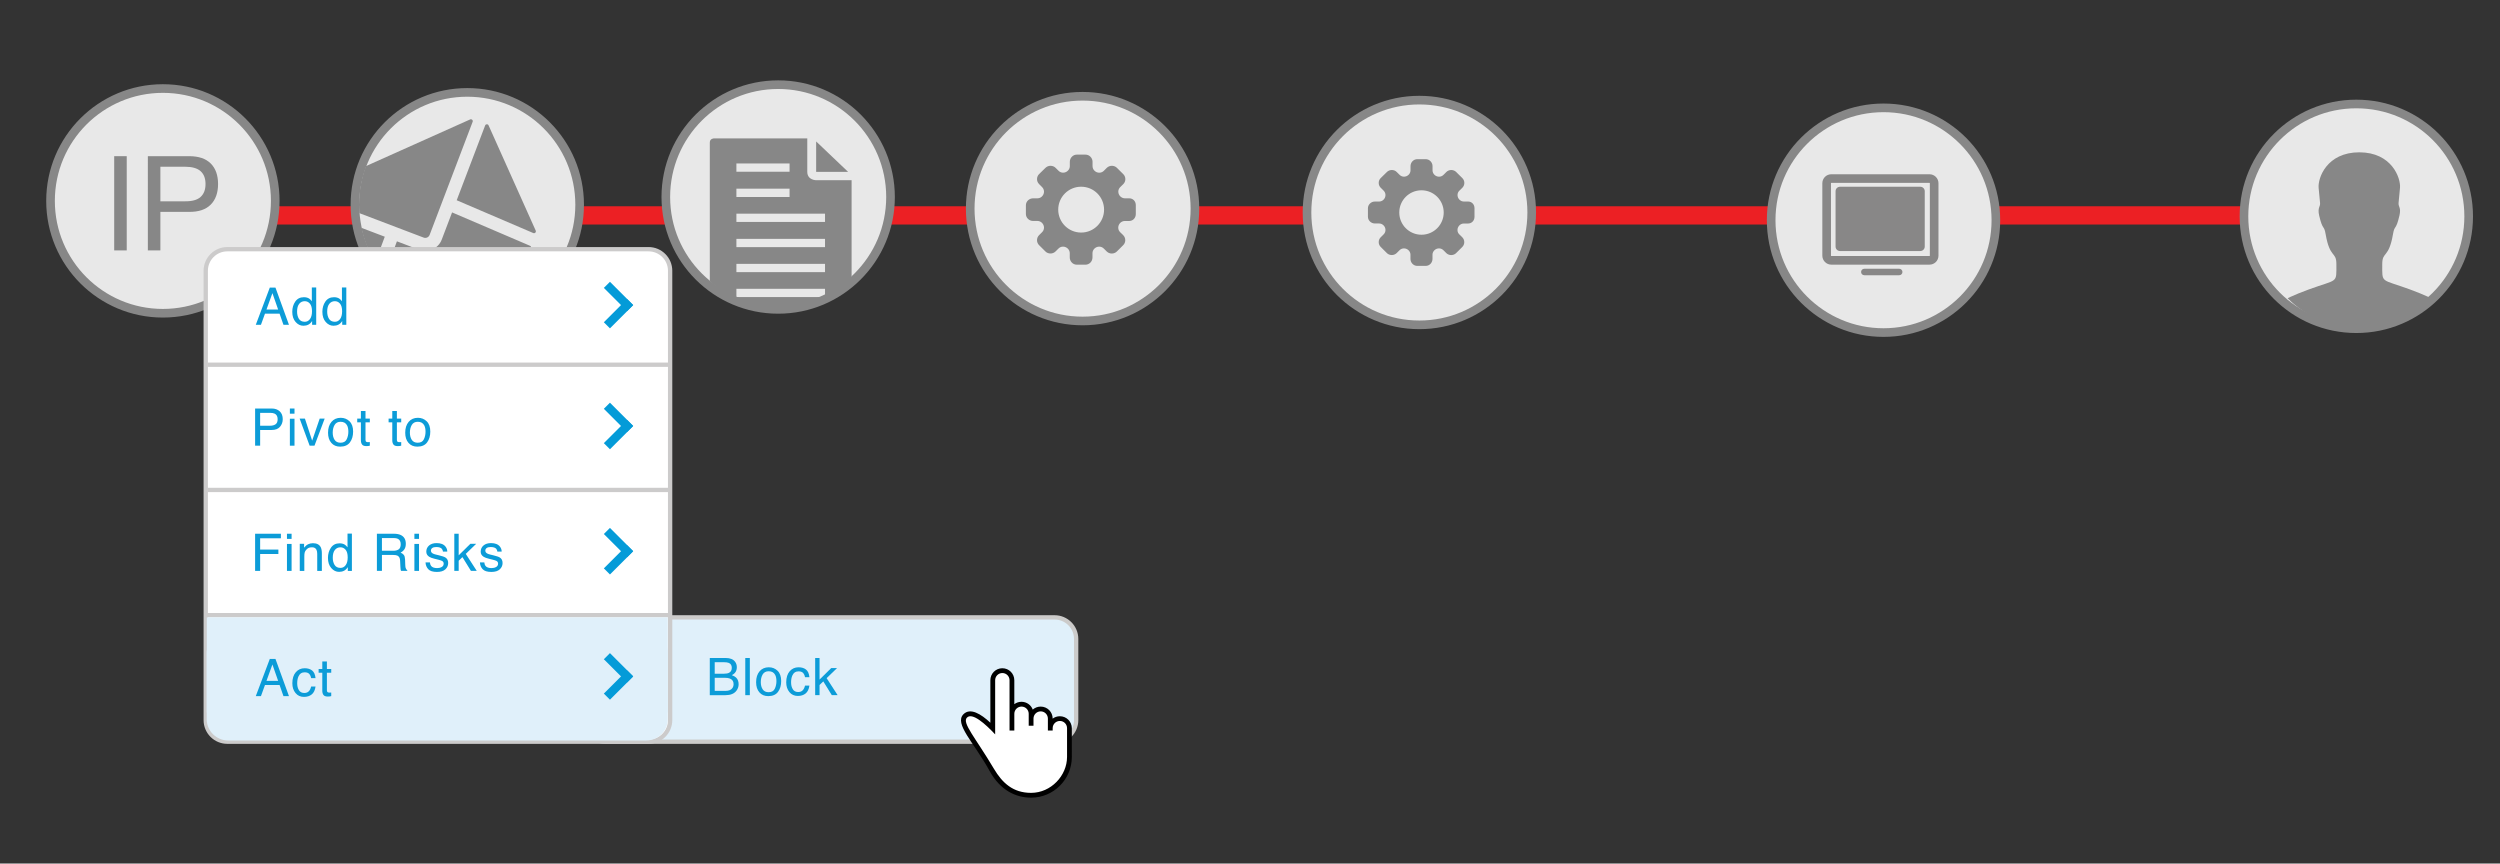
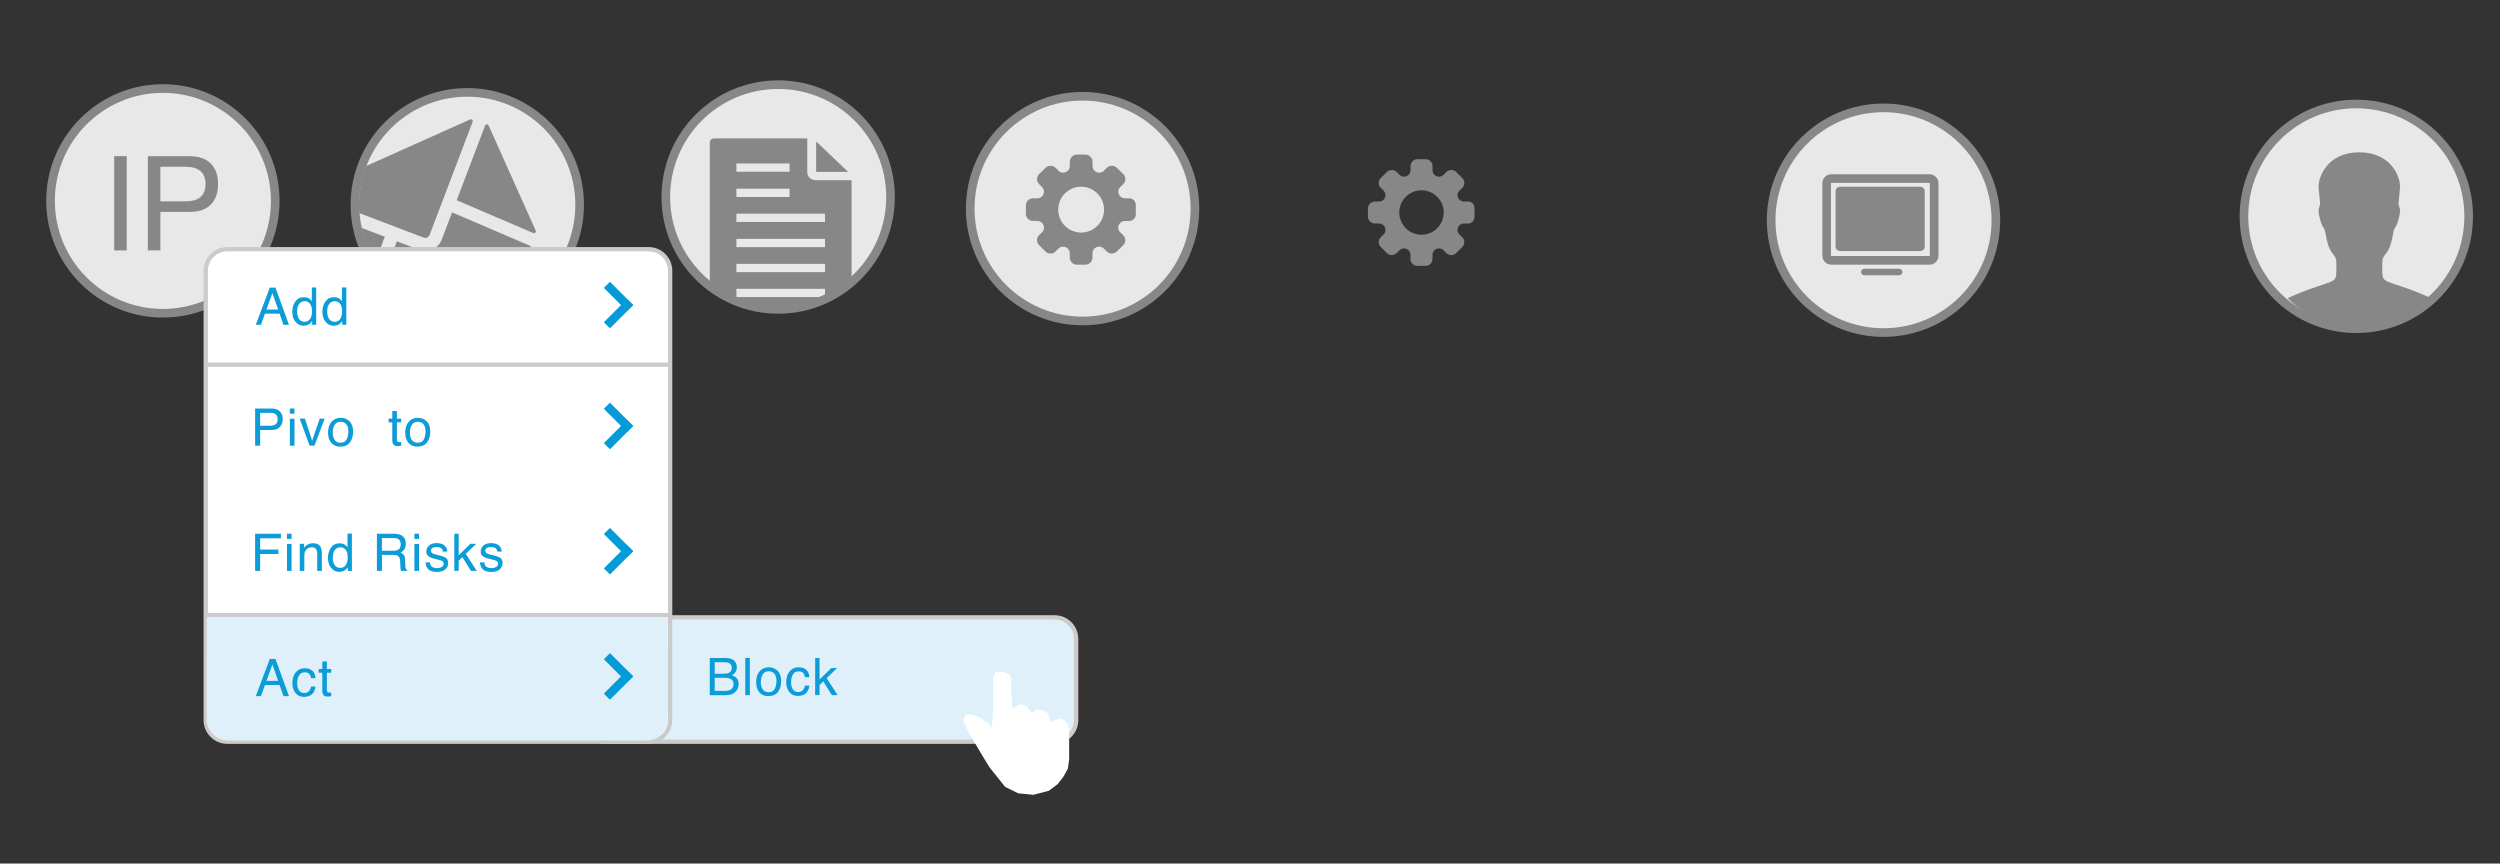
<svg xmlns="http://www.w3.org/2000/svg" xmlns:xlink="http://www.w3.org/1999/xlink" version="1.1" id="Layer_1" x="0px" y="0px" width="579px" height="200px" viewBox="0 0 579 200" enable-background="new 0 0 579 200" xml:space="preserve">
  <rect x="0" y="0" width="579" height="200" fill="#333333" stroke="none" />
  <path fill="#E0F0FA" stroke="#CCCBCA" stroke-miterlimit="10" d="M135.175,166.777c0,2.762,2.239,5,5,5h104.063c2.761,0,5-2.238,5-5  v-18.794c0-2.762-2.239-5-5-5H140.175c-2.761,0-5,2.238-5,5V166.777z" />
-   <rect x="41.997" y="47.771" fill="#EC2024" width="501.503" height="4.229" />
  <circle fill="#E8E8E8" stroke="#878787" stroke-width="2" stroke-miterlimit="10" cx="37.724" cy="46.526" r="26.022" />
  <circle fill="#E8E8E8" stroke="#878787" stroke-width="2" stroke-miterlimit="10" cx="108.224" cy="47.421" r="26.022" />
  <circle fill="#E8E8E8" stroke="#878787" stroke-width="2" stroke-miterlimit="10" cx="180.224" cy="45.631" r="26.022" />
  <circle fill="#E8E8E8" stroke="#878787" stroke-width="2" stroke-miterlimit="10" cx="250.724" cy="48.316" r="26.022" />
-   <circle fill="#E8E8E8" stroke="#878787" stroke-width="2" stroke-miterlimit="10" cx="328.724" cy="49.211" r="26.022" />
  <circle fill="#E8E8E8" stroke="#878787" stroke-width="2" stroke-miterlimit="10" cx="436.224" cy="51.001" r="26.022" />
  <circle fill="#E8E8E8" stroke="#878787" stroke-width="2" stroke-miterlimit="10" cx="545.724" cy="50.106" r="26.022" />
  <g>
    <path fill="#888787" d="M445.771,57.106c0,0.57-0.462,1.034-1.032,1.034h-18.59c-0.571,0-1.032-0.464-1.032-1.034V44.282   c0-0.569,0.461-1.032,1.032-1.032h18.59c0.57,0,1.032,0.463,1.032,1.032V57.106z" />
    <path fill="#888787" d="M440.608,62.993c0,0.416-0.337,0.752-0.753,0.752h-8.077c-0.416,0-0.753-0.336-0.753-0.752l0,0   c0-0.414,0.337-0.752,0.753-0.752h8.077C440.271,62.241,440.608,62.579,440.608,62.993L440.608,62.993z" />
    <path fill="none" stroke="#888787" stroke-width="2" stroke-miterlimit="10" d="M447.952,59.205c0,0.6-0.481,1.087-1.077,1.087   h-22.747c-0.595,0-1.077-0.487-1.077-1.087V42.442c0-0.6,0.482-1.085,1.077-1.085h22.747c0.596,0,1.077,0.486,1.077,1.085V59.205z" />
  </g>
  <path fill="#878787" d="M340.008,46.675h-0.979c-0.797,0-1.467-0.688-1.467-1.504c0-0.412,0.174-0.785,0.482-1.062l0.631-0.617  c0.624-0.619,0.624-1.628,0-2.247l-1.435-1.421c-0.284-0.283-0.701-0.451-1.127-0.451c-0.425,0-0.836,0.167-1.126,0.451  l-0.604,0.605c-0.29,0.321-0.676,0.495-1.094,0.495c-0.823,0-1.512-0.669-1.512-1.46v-0.984c0-0.869-0.701-1.615-1.576-1.615h-1.957  c-0.874,0-1.569,0.741-1.569,1.615v0.978c0,0.792-0.688,1.461-1.513,1.461c-0.411,0-0.791-0.174-1.066-0.476l-0.626-0.618  c-0.281-0.289-0.7-0.451-1.125-0.451s-0.837,0.167-1.126,0.451l-1.447,1.416c-0.618,0.618-0.618,1.628,0,2.239l0.604,0.604  c0.322,0.29,0.502,0.676,0.502,1.088c0,0.823-0.669,1.504-1.467,1.504h-0.979c-0.881,0-1.621,0.689-1.621,1.563v0.979v0.978  c0,0.868,0.74,1.564,1.621,1.564h0.979c0.798,0,1.467,0.688,1.467,1.505c0,0.411-0.18,0.798-0.502,1.088l-0.604,0.598  c-0.618,0.617-0.618,1.628,0,2.239l1.435,1.429c0.283,0.289,0.702,0.45,1.125,0.45c0.426,0,0.837-0.167,1.127-0.45l0.624-0.618  c0.27-0.302,0.656-0.476,1.068-0.476c0.823,0,1.512,0.67,1.512,1.461v0.978c0,0.869,0.694,1.616,1.576,1.616h1.956  c0.875,0,1.57-0.741,1.57-1.616v-0.978c0-0.791,0.688-1.461,1.512-1.461c0.412,0,0.797,0.18,1.095,0.496l0.604,0.605  c0.29,0.283,0.701,0.45,1.127,0.45c0.424,0,0.835-0.167,1.124-0.45l1.437-1.428c0.617-0.617,0.617-1.628,0-2.246l-0.631-0.617  c-0.309-0.277-0.482-0.657-0.482-1.062c0-0.823,0.668-1.506,1.466-1.506h0.979c0.875,0,1.499-0.688,1.499-1.563v-0.984v-0.979  C341.506,47.364,340.881,46.675,340.008,46.675z M334.363,49.217L334.363,49.217c0,2.836-2.295,5.147-5.146,5.147  c-2.852,0-5.147-2.311-5.147-5.147l0,0l0,0c0-2.837,2.296-5.146,5.147-5.146C332.068,44.071,334.363,46.38,334.363,49.217  L334.363,49.217z" />
  <path fill="#878787" d="M261.524,45.93h-1.01c-0.822,0-1.514-0.71-1.514-1.551c0-0.426,0.181-0.81,0.499-1.096l0.65-0.636  c0.644-0.639,0.644-1.68,0-2.317l-1.48-1.467c-0.292-0.292-0.723-0.465-1.16-0.465c-0.44,0-0.863,0.173-1.163,0.465l-0.624,0.624  c-0.299,0.332-0.696,0.51-1.129,0.51c-0.848,0-1.559-0.689-1.559-1.505v-1.016c0-0.896-0.724-1.666-1.627-1.666h-2.017  c-0.903,0-1.62,0.764-1.62,1.666v1.008c0,0.817-0.71,1.507-1.56,1.507c-0.424,0-0.816-0.179-1.101-0.491l-0.646-0.637  c-0.291-0.299-0.723-0.465-1.161-0.465c-0.438,0-0.863,0.173-1.161,0.465l-1.494,1.461c-0.637,0.637-0.637,1.679,0,2.309  l0.624,0.624c0.332,0.299,0.518,0.697,0.518,1.123c0,0.849-0.691,1.551-1.513,1.551h-1.009c-0.91,0-1.673,0.711-1.673,1.613v1.009  v1.008c0,0.896,0.763,1.613,1.673,1.613h1.009c0.822,0,1.513,0.71,1.513,1.553c0,0.424-0.186,0.824-0.518,1.123l-0.624,0.616  c-0.637,0.636-0.637,1.68,0,2.309l1.479,1.474c0.292,0.298,0.725,0.464,1.162,0.464c0.439,0,0.863-0.171,1.161-0.464l0.645-0.638  c0.278-0.311,0.677-0.49,1.102-0.49c0.849,0,1.56,0.69,1.56,1.507v1.008c0,0.896,0.717,1.667,1.626,1.667h2.016  c0.904,0,1.62-0.764,1.62-1.667v-1.008c0-0.816,0.709-1.507,1.561-1.507c0.425,0,0.822,0.186,1.128,0.511l0.625,0.624  c0.298,0.292,0.721,0.464,1.16,0.464c0.438,0,0.862-0.172,1.16-0.464l1.482-1.473c0.637-0.636,0.637-1.68,0-2.316l-0.652-0.636  c-0.318-0.286-0.497-0.678-0.497-1.096c0-0.849,0.689-1.553,1.513-1.553h1.01c0.902,0,1.546-0.71,1.546-1.612v-1.015v-1.009  C263.071,46.641,262.425,45.93,261.524,45.93z M255.703,48.552L255.703,48.552c0,2.926-2.369,5.31-5.31,5.31  c-2.94,0-5.309-2.384-5.309-5.31l0,0l0,0c0-2.927,2.369-5.309,5.309-5.309C253.334,43.243,255.703,45.625,255.703,48.552  L255.703,48.552z" />
  <g>
    <path fill="#878787" d="M29.352,36.17v21.825h-2.904V36.17H29.352z" />
    <path fill="#878787" d="M43.809,36.17c2.201,0,3.867,0.565,4.998,1.696c1.131,1.131,1.696,2.717,1.696,4.754   c0,2.038-0.565,3.627-1.696,4.768c-1.131,1.142-2.797,1.702-4.998,1.682h-6.664v8.926h-2.903V36.17H43.809z M42.83,46.623   c1.651,0.021,2.858-0.314,3.623-1.008c0.765-0.692,1.146-1.691,1.146-2.995c0-1.305-0.382-2.298-1.146-2.981   c-0.765-0.682-1.972-1.024-3.623-1.024h-5.686v8.008H42.83z" />
  </g>
  <g>
    <g>
      <defs>
        <ellipse id="SVGID_1_" cx="108.66" cy="47.416" rx="25.515" ry="25.621" />
      </defs>
      <clipPath id="SVGID_2_">
        <use xlink:href="#SVGID_1_" overflow="visible" />
      </clipPath>
      <g clip-path="url(#SVGID_2_)">
        <path fill="#878787" d="M123.508,53.974l-17.736-7.596l6.587-17.32c0.136-0.358,0.637-0.373,0.794-0.023l10.917,24.369     C124.23,53.76,123.868,54.128,123.508,53.974z M102.302,55.503c-0.377,0.993-1.135,1.795-2.104,2.229l-0.031,0.014     c-0.987,0.442-2.108,0.475-3.12,0.091l-5.122-1.947l-6.605,17.8c-0.132,0.357,0.231,0.697,0.579,0.541l36.87-16.516     c0.342-0.153,0.338-0.64-0.006-0.788l-18.06-7.735L102.302,55.503z M98.937,55.001L98.937,55.001     c0.263-0.118,0.463-0.332,0.565-0.599l9.964-26.201c0.136-0.357-0.228-0.701-0.577-0.545L71.847,44.25     c-0.349,0.156-0.335,0.657,0.023,0.793l26.246,9.981C98.383,55.127,98.675,55.119,98.937,55.001z M71.079,48.746l10.667,23.812     c0.157,0.352,0.661,0.335,0.795-0.026l6.572-17.711l-17.489-6.651C71.266,48.033,70.922,48.397,71.079,48.746z" />
      </g>
    </g>
  </g>
  <g>
    <defs>
      <ellipse id="SVGID_3_" cx="546.323" cy="52.481" rx="23.339" ry="23.47" />
    </defs>
    <clipPath id="SVGID_4_">
      <use xlink:href="#SVGID_3_" overflow="visible" />
    </clipPath>
    <path clip-path="url(#SVGID_4_)" fill="#878787" d="M567.079,76.613c0,0,0-2.841-0.236-4.327c-0.194-1.173-1.82-2.724-8.731-5.264   c-6.803-2.497-6.382-1.281-6.382-5.877c0-2.982,1.517-1.249,2.486-6.911c0.377-2.228,0.678-0.743,1.495-4.317   c0.432-1.873-0.29-2.013-0.204-2.906c0.087-0.894,0.173-1.69,0.334-3.52c0.193-2.261-1.905-8.214-9.43-8.214   s-9.624,5.953-9.419,8.225c0.16,1.819,0.248,2.626,0.333,3.52c0.086,0.893-0.634,1.033-0.204,2.906   c0.817,3.563,1.12,2.079,1.497,4.317c0.968,5.662,2.486,3.929,2.486,6.911c0,4.607,0.419,3.391-6.384,5.877   c-6.911,2.53-8.547,4.091-8.73,5.265c-0.247,1.475-0.247,4.316-0.247,4.316h20.668H567.079z" />
  </g>
  <g>
    <defs>
      <ellipse id="SVGID_5_" cx="180.435" cy="47.582" rx="23.663" ry="23.841" />
    </defs>
    <clipPath id="SVGID_6_">
      <use xlink:href="#SVGID_5_" overflow="visible" />
    </clipPath>
    <path clip-path="url(#SVGID_6_)" fill="#878787" d="M187.623,32.048h-22.235c0,0-0.995,0-0.995,0.946v40.75   c0,0.949,0.995,0.949,0.995,0.949h30.848c0,0,0.996,0,0.996-0.947v-33.17v1.163h-8.209c0,0-2.055,0-2.055-1.938v-7.753H187.623   L187.623,32.048z M189.022,32.757l7.395,7.043h-7.395V32.757L189.022,32.757z M182.864,39.781h-12.314v-1.917h12.314V39.781z    M182.864,45.62h-12.314v-1.918h12.314V45.62z M191.074,51.402h-20.524v-1.918h20.524V51.402z M191.074,57.24h-20.524v-1.917   h20.524V57.24z M191.074,63.023h-20.524v-1.919h20.524V63.023z M191.074,68.805h-20.524v-1.918h20.524V68.805z" />
  </g>
  <path fill="#FFFFFF" stroke="#CCCBCB" stroke-miterlimit="10" d="M155.202,166.777c0,2.762-2.238,5-5,5H52.649c-2.762,0-5-2.238-5-5  V62.716c0-2.762,2.238-5,5-5h97.553c2.762,0,5,2.238,5,5V166.777z" />
  <line fill="none" stroke="#CCCBCB" stroke-miterlimit="10" x1="48.053" y1="84.471" x2="155.202" y2="84.471" />
-   <line fill="none" stroke="#CCCBCB" stroke-miterlimit="10" x1="48.053" y1="113.471" x2="155.202" y2="113.471" />
  <line fill="none" stroke="#CCCBCB" stroke-miterlimit="10" x1="47.807" y1="142.471" x2="154.956" y2="142.471" />
  <g>
    <path fill="#0C9CD8" d="M62.483,66.613h1.316l3.124,8.607h-1.277l-0.898-2.578h-3.377l-0.934,2.578h-1.195L62.483,66.613z    M64.417,71.693l-1.325-3.803l-1.377,3.803H64.417z" />
    <path fill="#0C9CD8" d="M71.583,69.139c0.187,0.117,0.398,0.322,0.636,0.615v-3.17h1.014v8.637h-0.949v-0.873   c-0.245,0.387-0.535,0.666-0.87,0.838c-0.334,0.172-0.718,0.258-1.149,0.258c-0.696,0-1.3-0.294-1.81-0.882   s-0.765-1.37-0.765-2.347c0-0.914,0.232-1.706,0.697-2.376s1.13-1.005,1.993-1.005C70.858,68.834,71.259,68.936,71.583,69.139z    M69.228,73.844c0.283,0.453,0.738,0.68,1.364,0.68c0.485,0,0.885-0.21,1.197-0.63c0.313-0.42,0.47-1.022,0.47-1.808   c0-0.793-0.161-1.38-0.483-1.761c-0.323-0.381-0.722-0.571-1.195-0.571c-0.529,0-0.957,0.203-1.286,0.609   c-0.328,0.406-0.492,1.004-0.492,1.793C68.802,72.828,68.944,73.391,69.228,73.844z" />
    <path fill="#0C9CD8" d="M78.556,69.139c0.187,0.117,0.398,0.322,0.636,0.615v-3.17h1.014v8.637h-0.949v-0.873   c-0.245,0.387-0.535,0.666-0.87,0.838c-0.334,0.172-0.718,0.258-1.149,0.258c-0.696,0-1.3-0.294-1.81-0.882   s-0.765-1.37-0.765-2.347c0-0.914,0.232-1.706,0.697-2.376s1.13-1.005,1.993-1.005C77.832,68.834,78.233,68.936,78.556,69.139z    M76.202,73.844c0.283,0.453,0.738,0.68,1.364,0.68c0.485,0,0.885-0.21,1.197-0.63c0.313-0.42,0.47-1.022,0.47-1.808   c0-0.793-0.161-1.38-0.483-1.761c-0.323-0.381-0.722-0.571-1.195-0.571c-0.529,0-0.957,0.203-1.286,0.609   c-0.328,0.406-0.492,1.004-0.492,1.793C75.776,72.828,75.917,73.391,76.202,73.844z" />
  </g>
  <g>
    <path fill="#0C9CD8" d="M59.083,94.613h3.852c0.762,0,1.376,0.216,1.845,0.647c0.468,0.432,0.702,1.038,0.702,1.819   c0,0.672-0.209,1.257-0.627,1.755s-1.057,0.747-1.918,0.747h-2.688v3.639h-1.166V94.613z M63.605,95.797   c-0.256-0.121-0.606-0.182-1.053-0.182h-2.304v2.982h2.304c0.52,0,0.941-0.111,1.266-0.334c0.323-0.223,0.485-0.615,0.485-1.178   C64.303,96.453,64.071,96.023,63.605,95.797z" />
    <path fill="#0C9CD8" d="M67.134,94.613h1.072v1.195h-1.072V94.613z M67.134,96.975h1.072v6.246h-1.072V96.975z" />
    <path fill="#0C9CD8" d="M70.619,96.945l1.676,5.109l1.746-5.109h1.154l-2.362,6.275h-1.124l-2.314-6.275H70.619z" />
    <path fill="#0C9CD8" d="M80.948,97.572c0.555,0.539,0.832,1.331,0.832,2.376c0,1.011-0.244,1.847-0.733,2.506   c-0.488,0.659-1.247,0.989-2.274,0.989c-0.857,0-1.538-0.291-2.043-0.875c-0.504-0.584-0.756-1.367-0.756-2.351   c0-1.054,0.266-1.893,0.797-2.518c0.531-0.624,1.245-0.937,2.142-0.937C79.714,96.764,80.393,97.033,80.948,97.572z    M80.292,101.742c0.257-0.529,0.386-1.117,0.386-1.765c0-0.585-0.093-1.061-0.278-1.428c-0.293-0.578-0.8-0.866-1.518-0.866   c-0.638,0-1.101,0.246-1.391,0.737s-0.435,1.085-0.435,1.779c0,0.667,0.145,1.224,0.435,1.668s0.749,0.667,1.379,0.667   C79.562,102.535,80.036,102.271,80.292,101.742z" />
-     <path fill="#0C9CD8" d="M83.585,95.193h1.066v1.752h1.002v0.861h-1.002v4.096c0,0.219,0.074,0.365,0.223,0.439   c0.082,0.043,0.219,0.064,0.41,0.064c0.051,0,0.105-0.002,0.164-0.004s0.127-0.01,0.205-0.02v0.838   c-0.121,0.035-0.247,0.061-0.378,0.076s-0.272,0.023-0.425,0.023c-0.492,0-0.826-0.126-1.002-0.378s-0.264-0.579-0.264-0.981   v-4.154h-0.85v-0.861h0.85V95.193z" />
    <path fill="#0C9CD8" d="M90.853,95.193h1.066v1.752h1.002v0.861h-1.002v4.096c0,0.219,0.074,0.365,0.223,0.439   c0.082,0.043,0.219,0.064,0.41,0.064c0.051,0,0.105-0.002,0.164-0.004s0.127-0.01,0.205-0.02v0.838   c-0.121,0.035-0.247,0.061-0.378,0.076s-0.272,0.023-0.425,0.023c-0.492,0-0.826-0.126-1.002-0.378s-0.264-0.579-0.264-0.981   v-4.154h-0.85v-0.861h0.85V95.193z" />
    <path fill="#0C9CD8" d="M98.823,97.572c0.555,0.539,0.832,1.331,0.832,2.376c0,1.011-0.244,1.847-0.733,2.506   c-0.488,0.659-1.247,0.989-2.274,0.989c-0.857,0-1.538-0.291-2.043-0.875c-0.504-0.584-0.756-1.367-0.756-2.351   c0-1.054,0.266-1.893,0.797-2.518c0.531-0.624,1.245-0.937,2.142-0.937C97.589,96.764,98.268,97.033,98.823,97.572z    M98.167,101.742c0.257-0.529,0.386-1.117,0.386-1.765c0-0.585-0.093-1.061-0.278-1.428c-0.293-0.578-0.8-0.866-1.518-0.866   c-0.638,0-1.101,0.246-1.391,0.737s-0.435,1.085-0.435,1.779c0,0.667,0.145,1.224,0.435,1.668s0.749,0.667,1.379,0.667   C97.437,102.535,97.911,102.271,98.167,101.742z" />
  </g>
  <rect x="47.899" y="142.983" fill="#E0F0FA" width="106.763" height="22.017" />
  <g>
    <path fill="#0C9CD8" d="M59.083,123.613h5.971v1.055h-4.805v2.613h4.225v1.025h-4.225v3.914h-1.166V123.613z" />
    <path fill="#0C9CD8" d="M66.46,123.613h1.072v1.195H66.46V123.613z M66.46,125.975h1.072v6.246H66.46V125.975z" />
    <path fill="#0C9CD8" d="M69.426,125.945h1.002v0.891c0.297-0.367,0.611-0.631,0.943-0.791s0.701-0.24,1.107-0.24   c0.891,0,1.492,0.311,1.805,0.932c0.172,0.34,0.258,0.826,0.258,1.459v4.025h-1.072v-3.955c0-0.383-0.057-0.691-0.17-0.926   c-0.188-0.391-0.527-0.586-1.02-0.586c-0.25,0-0.455,0.025-0.615,0.076c-0.289,0.086-0.543,0.258-0.762,0.516   c-0.176,0.207-0.29,0.421-0.343,0.642s-0.079,0.536-0.079,0.946v3.287h-1.055V125.945z" />
    <path fill="#0C9CD8" d="M79.849,126.139c0.187,0.117,0.398,0.322,0.636,0.615v-3.17h1.014v8.637h-0.949v-0.873   c-0.245,0.387-0.535,0.666-0.87,0.838c-0.334,0.172-0.718,0.258-1.149,0.258c-0.696,0-1.3-0.294-1.81-0.882   s-0.765-1.37-0.765-2.347c0-0.914,0.232-1.706,0.697-2.376s1.13-1.005,1.993-1.005C79.125,125.834,79.526,125.936,79.849,126.139z    M77.495,130.844c0.283,0.453,0.738,0.68,1.364,0.68c0.485,0,0.885-0.21,1.197-0.63c0.313-0.42,0.47-1.022,0.47-1.808   c0-0.793-0.161-1.38-0.483-1.761c-0.323-0.381-0.722-0.571-1.195-0.571c-0.529,0-0.957,0.203-1.286,0.609   c-0.328,0.406-0.492,1.004-0.492,1.793C77.069,129.828,77.21,130.391,77.495,130.844z" />
    <path fill="#0C9CD8" d="M87.29,123.613h3.912c0.645,0,1.176,0.096,1.594,0.287c0.794,0.367,1.191,1.045,1.191,2.033   c0,0.516-0.106,0.938-0.319,1.266s-0.511,0.592-0.894,0.791c0.336,0.137,0.589,0.316,0.759,0.539s0.265,0.584,0.284,1.084   l0.041,1.154c0.012,0.328,0.039,0.572,0.082,0.732c0.07,0.273,0.195,0.449,0.375,0.527v0.193h-1.43   c-0.039-0.074-0.07-0.17-0.094-0.287s-0.043-0.344-0.059-0.68l-0.07-1.436c-0.026-0.562-0.229-0.939-0.609-1.131   c-0.216-0.105-0.556-0.158-1.019-0.158h-2.579v3.691H87.29V123.613z M91.077,127.557c0.532,0,0.952-0.109,1.262-0.328   s0.465-0.613,0.465-1.184c0-0.613-0.217-1.031-0.649-1.254c-0.232-0.117-0.542-0.176-0.929-0.176h-2.77v2.941H91.077z" />
    <path fill="#0C9CD8" d="M95.974,123.613h1.072v1.195h-1.072V123.613z M95.974,125.975h1.072v6.246h-1.072V125.975z" />
    <path fill="#0C9CD8" d="M99.567,130.252c0.032,0.352,0.121,0.621,0.27,0.809c0.271,0.34,0.741,0.51,1.411,0.51   c0.398,0,0.749-0.085,1.053-0.255c0.303-0.17,0.454-0.433,0.454-0.788c0-0.27-0.121-0.475-0.363-0.615   c-0.155-0.086-0.461-0.186-0.917-0.299l-0.852-0.211c-0.544-0.133-0.944-0.281-1.203-0.445c-0.46-0.285-0.69-0.68-0.69-1.184   c0-0.594,0.217-1.074,0.65-1.441s1.017-0.551,1.749-0.551c0.958,0,1.648,0.277,2.072,0.832c0.265,0.352,0.394,0.73,0.386,1.137   h-0.996c-0.021-0.236-0.106-0.453-0.258-0.646c-0.248-0.275-0.678-0.414-1.29-0.414c-0.407,0-0.717,0.076-0.927,0.228   s-0.314,0.353-0.314,0.602c0,0.272,0.138,0.49,0.414,0.653c0.159,0.098,0.394,0.184,0.704,0.258l0.711,0.17   c0.771,0.184,1.289,0.361,1.552,0.533c0.41,0.27,0.615,0.693,0.615,1.271c0,0.559-0.215,1.041-0.644,1.447   c-0.43,0.406-1.083,0.609-1.961,0.609c-0.945,0-1.614-0.212-2.008-0.636s-0.604-0.948-0.632-1.573H99.567z" />
    <path fill="#0C9CD8" d="M105.217,123.613h1.014v4.998l2.704-2.666h1.348l-2.412,2.334l2.548,3.941h-1.348l-1.974-3.193   l-0.866,0.838v2.355h-1.014V123.613z" />
    <path fill="#0C9CD8" d="M112.167,130.252c0.032,0.352,0.121,0.621,0.27,0.809c0.271,0.34,0.741,0.51,1.411,0.51   c0.398,0,0.749-0.085,1.053-0.255c0.303-0.17,0.454-0.433,0.454-0.788c0-0.27-0.121-0.475-0.363-0.615   c-0.155-0.086-0.461-0.186-0.917-0.299l-0.852-0.211c-0.544-0.133-0.944-0.281-1.203-0.445c-0.46-0.285-0.69-0.68-0.69-1.184   c0-0.594,0.217-1.074,0.65-1.441s1.017-0.551,1.749-0.551c0.958,0,1.648,0.277,2.072,0.832c0.265,0.352,0.394,0.73,0.386,1.137   h-0.996c-0.021-0.236-0.106-0.453-0.258-0.646c-0.248-0.275-0.678-0.414-1.29-0.414c-0.407,0-0.717,0.076-0.927,0.228   s-0.314,0.353-0.314,0.602c0,0.272,0.138,0.49,0.414,0.653c0.159,0.098,0.394,0.184,0.704,0.258l0.711,0.17   c0.771,0.184,1.289,0.361,1.552,0.533c0.41,0.27,0.615,0.693,0.615,1.271c0,0.559-0.215,1.041-0.644,1.447   c-0.43,0.406-1.083,0.609-1.961,0.609c-0.945,0-1.614-0.212-2.008-0.636s-0.604-0.948-0.632-1.573H112.167z" />
  </g>
  <path fill="#E0F0FA" d="M154.662,166.555c0,2.731-2.243,4.945-5.008,4.945H52.879c-2.766,0-5.008-2.214-5.008-4.945v-15.276  c0-2.731,2.243-4.945,5.008-4.945h96.774c2.766,0,5.008,2.214,5.008,4.945V166.555z" />
  <g>
    <path fill="#0C9CD8" d="M62.483,152.613h1.316l3.124,8.607h-1.277l-0.898-2.578h-3.377l-0.934,2.578h-1.195L62.483,152.613z    M64.417,157.693l-1.325-3.803l-1.377,3.803H64.417z" />
    <path fill="#0C9CD8" d="M72.28,155.279c0.443,0.344,0.71,0.936,0.8,1.775h-1.025c-0.062-0.387-0.205-0.708-0.428-0.964   s-0.58-0.384-1.072-0.384c-0.672,0-1.152,0.328-1.441,0.983c-0.188,0.425-0.281,0.95-0.281,1.574c0,0.628,0.133,1.157,0.398,1.586   s0.684,0.644,1.254,0.644c0.438,0,0.784-0.133,1.04-0.4c0.256-0.266,0.433-0.631,0.53-1.094h1.025   c-0.117,0.832-0.41,1.44-0.879,1.825s-1.068,0.577-1.799,0.577c-0.82,0-1.475-0.3-1.963-0.899s-0.732-1.349-0.732-2.247   c0-1.102,0.268-1.959,0.803-2.572s1.217-0.92,2.045-0.92C71.261,154.764,71.836,154.936,72.28,155.279z" />
    <path fill="#0C9CD8" d="M74.645,153.193h1.066v1.752h1.002v0.861h-1.002v4.096c0,0.219,0.074,0.365,0.223,0.439   c0.082,0.043,0.219,0.064,0.41,0.064c0.051,0,0.105-0.002,0.164-0.004s0.127-0.01,0.205-0.02v0.838   c-0.121,0.035-0.247,0.061-0.378,0.076s-0.272,0.023-0.425,0.023c-0.492,0-0.826-0.126-1.002-0.378s-0.264-0.579-0.264-0.981   v-4.154h-0.85v-0.861h0.85V153.193z" />
  </g>
  <g>
    <line fill="none" stroke="#049BD8" stroke-width="2" stroke-miterlimit="10" x1="140.557" y1="65.971" x2="145.932" y2="71.346" />
    <g>
      <line fill="none" stroke="#049BD8" stroke-width="2" stroke-miterlimit="10" x1="140.557" y1="75.341" x2="145.932" y2="69.966" />
    </g>
  </g>
  <g>
    <line fill="none" stroke="#049BD8" stroke-width="2" stroke-miterlimit="10" x1="140.557" y1="93.971" x2="145.932" y2="99.346" />
    <g>
      <line fill="none" stroke="#049BD8" stroke-width="2" stroke-miterlimit="10" x1="140.557" y1="103.342" x2="145.932" y2="97.967" />
    </g>
  </g>
  <g>
    <line fill="none" stroke="#049BD8" stroke-width="2" stroke-miterlimit="10" x1="140.557" y1="122.971" x2="145.932" y2="128.346" />
    <g>
      <line fill="none" stroke="#049BD8" stroke-width="2" stroke-miterlimit="10" x1="140.557" y1="132.342" x2="145.932" y2="126.967" />
    </g>
  </g>
  <g>
    <polygon fill="#FFFFFF" points="227.429,174.865 224.105,169.226 223.049,166.809 223.603,165.5 225.062,165.5 227.177,166.305    228.938,167.563 229.644,168.722 229.997,165.5 229.997,159.76 229.997,156.839 230.701,155.631 232.514,155.631 233.571,156.084    234.175,156.94 234.175,159.608 234.478,164.14 235.402,163.536 236.391,163.083 237.699,163.536 238.556,164.593 238.959,165.248    240.066,164.341 241.828,164.593 242.685,165.248 243.037,166.557 243.289,167.262 244.749,166.606 245.906,166.456    246.661,166.96 247.366,167.766 247.618,168.974 247.618,175.821 247.316,178.036 246.31,179.849 244.949,181.61 242.936,183.122    239.361,184.079 235.787,183.726 232.766,182.216 229.19,177.734  " />
    <g id="Page-1">
      <g id="icon-22-one-finger">
-         <path id="one-finger" d="M238.801,183.627c4.599,0,8.327-3.98,8.327-8.326c0,0,0,2.568,0,0v-4.164v-2.494     c0-0.922-0.739-1.668-1.665-1.668c-0.919,0-1.665,0.746-1.665,1.668v0.553h-1.109v-2.77c0-0.924-0.74-1.672-1.666-1.672     c-0.92,0-1.666,0.747-1.666,1.672v1.659h-1.108v-2.769c0-0.924-0.74-1.671-1.666-1.671c-0.92,0-1.665,0.745-1.665,1.671v3.879     h-1.11v-11.651c0-0.922-0.74-1.67-1.665-1.67c-0.919,0-1.665,0.74-1.665,1.67v12.539c-2.286-2.442-5.294-5.129-6.527-3.89     c-1.206,1.213,1.904,4.556,6.247,11.863C232.152,181.351,234.628,183.627,238.801,183.627L238.801,183.627L238.801,183.627z      M248.238,175.301c0,5.212-4.225,9.437-9.437,9.437c-3.456,0-7.103-1.614-9.612-6.187c-3.624-6.6-8.255-10.929-6.051-13.136     c1.579-1.578,4.057-0.063,6.228,1.968l0,0v-9.835c0-1.546,1.242-2.784,2.775-2.784c1.543,0,2.775,1.246,2.775,2.784v5.54     c0.464-0.348,1.041-0.554,1.665-0.554c1.2,0,2.215,0.753,2.604,1.807c0.491-0.433,1.133-0.695,1.837-0.695     c1.544,0,2.775,1.239,2.775,2.772v0.015c0.464-0.347,1.041-0.553,1.665-0.553c1.544,0,2.775,1.244,2.775,2.775V175.301     L248.238,175.301z" />
-       </g>
+         </g>
    </g>
  </g>
  <g>
    <path fill="#0C9CD8" d="M164.385,152.393h3.722c1.015,0,1.736,0.301,2.164,0.902c0.252,0.355,0.378,0.766,0.378,1.23   c0,0.543-0.154,0.988-0.463,1.336c-0.16,0.184-0.391,0.352-0.691,0.504c0.441,0.168,0.771,0.357,0.99,0.568   c0.387,0.375,0.58,0.893,0.58,1.553c0,0.555-0.175,1.057-0.524,1.506c-0.523,0.672-1.354,1.008-2.494,1.008h-3.661V152.393z    M167.671,156.031c0.497,0,0.884-0.068,1.16-0.205c0.435-0.215,0.651-0.602,0.651-1.16c0-0.562-0.23-0.941-0.692-1.137   c-0.261-0.109-0.647-0.164-1.161-0.164h-2.102v2.666H167.671z M168.064,160.004c0.722,0,1.236-0.207,1.544-0.621   c0.193-0.262,0.29-0.578,0.29-0.949c0-0.625-0.282-1.051-0.846-1.277c-0.3-0.121-0.696-0.182-1.189-0.182h-2.336v3.029H168.064z" />
    <path fill="#0C9CD8" d="M172.606,152.393h1.055V161h-1.055V152.393z" />
    <path fill="#0C9CD8" d="M180.09,155.352c0.555,0.538,0.832,1.33,0.832,2.376c0,1.011-0.244,1.847-0.733,2.506   c-0.488,0.659-1.247,0.989-2.274,0.989c-0.857,0-1.538-0.291-2.043-0.875c-0.504-0.584-0.756-1.367-0.756-2.351   c0-1.054,0.266-1.894,0.797-2.518s1.245-0.937,2.142-0.937C178.856,154.543,179.535,154.812,180.09,155.352z M179.435,159.521   c0.257-0.529,0.386-1.117,0.386-1.765c0-0.585-0.093-1.062-0.278-1.428c-0.293-0.577-0.8-0.866-1.518-0.866   c-0.638,0-1.101,0.246-1.391,0.737s-0.435,1.085-0.435,1.779c0,0.667,0.145,1.224,0.435,1.668s0.749,0.667,1.379,0.667   C178.704,160.314,179.178,160.051,179.435,159.521z" />
    <path fill="#0C9CD8" d="M186.663,155.059c0.443,0.344,0.71,0.936,0.8,1.775h-1.025c-0.062-0.387-0.205-0.708-0.428-0.964   s-0.58-0.384-1.072-0.384c-0.672,0-1.152,0.328-1.441,0.983c-0.188,0.425-0.281,0.95-0.281,1.574c0,0.628,0.133,1.157,0.398,1.586   s0.684,0.644,1.254,0.644c0.438,0,0.784-0.133,1.04-0.4c0.256-0.266,0.433-0.631,0.53-1.094h1.025   c-0.117,0.832-0.41,1.44-0.879,1.825s-1.068,0.577-1.799,0.577c-0.82,0-1.475-0.3-1.963-0.899s-0.732-1.349-0.732-2.247   c0-1.102,0.268-1.959,0.803-2.572s1.217-0.92,2.045-0.92C185.645,154.543,186.22,154.715,186.663,155.059z" />
    <path fill="#0C9CD8" d="M188.794,152.393h1.014v4.998l2.704-2.666h1.348l-2.412,2.334l2.548,3.941h-1.348l-1.974-3.193   l-0.866,0.838V161h-1.014V152.393z" />
  </g>
  <g>
    <line fill="none" stroke="#049BD8" stroke-width="2" stroke-miterlimit="10" x1="140.557" y1="151.971" x2="145.932" y2="157.346" />
    <g>
      <line fill="none" stroke="#049BD8" stroke-width="2" stroke-miterlimit="10" x1="140.557" y1="161.342" x2="145.932" y2="155.967" />
    </g>
  </g>
</svg>